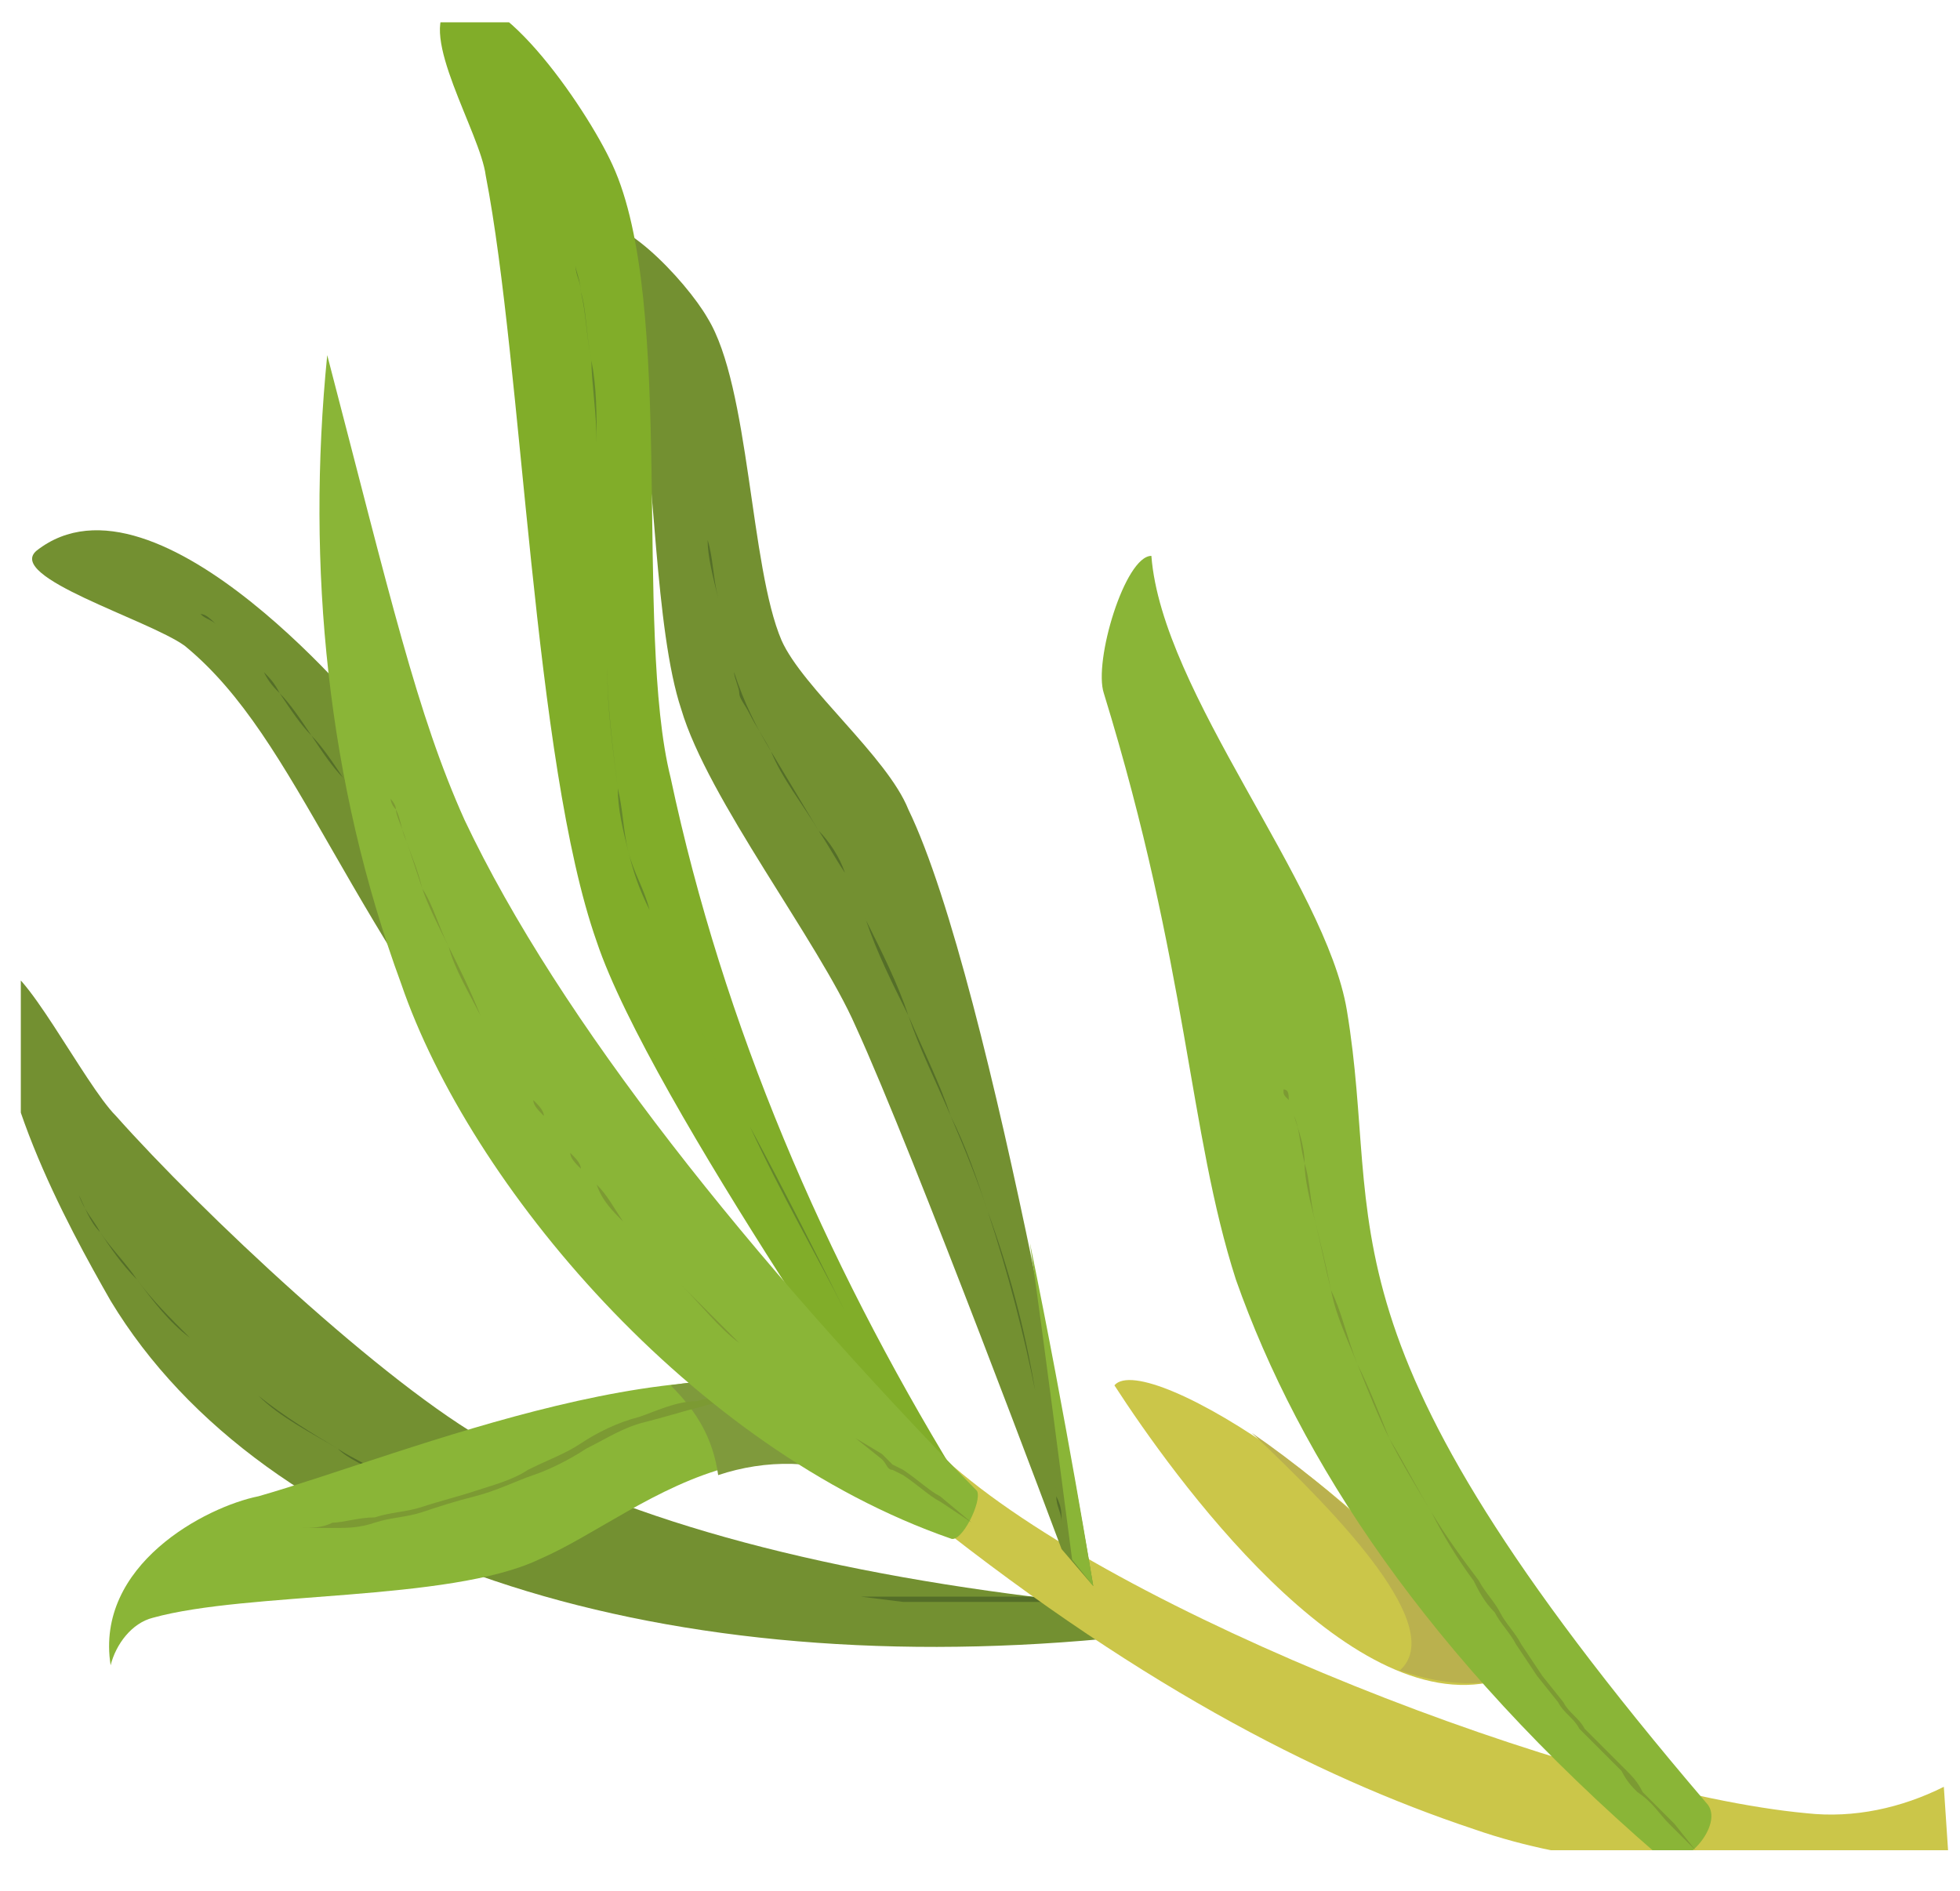
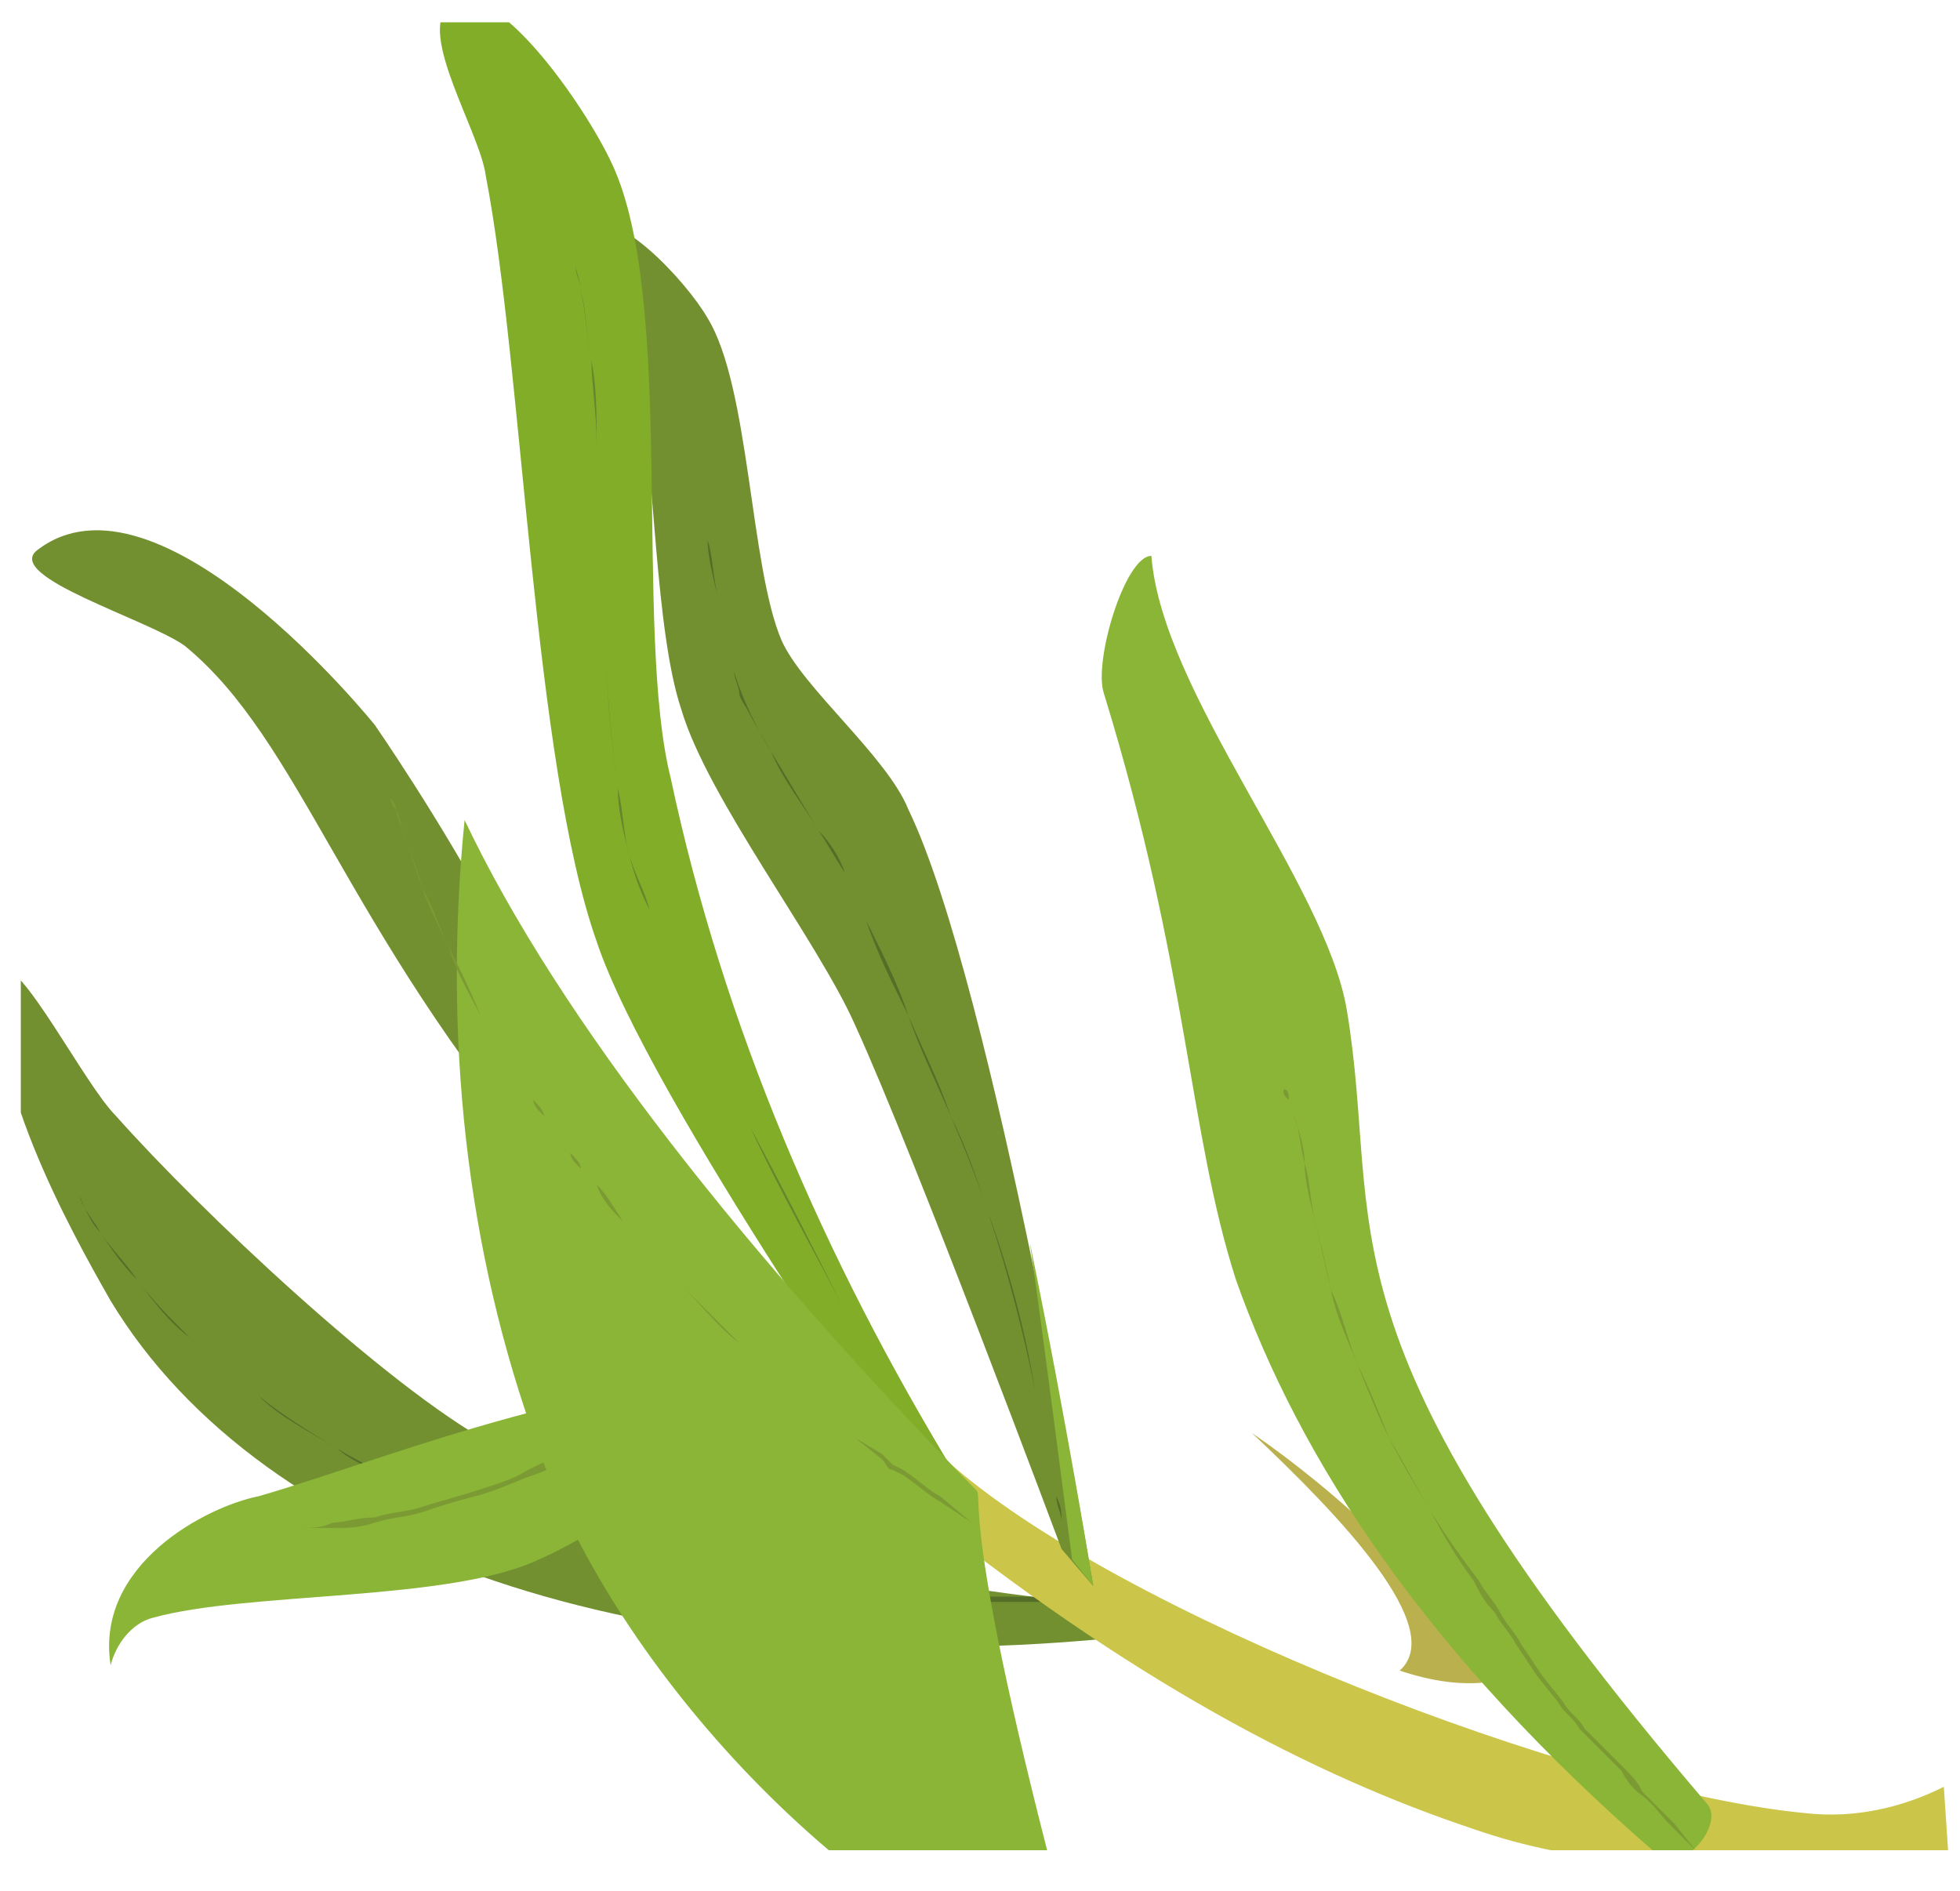
<svg xmlns="http://www.w3.org/2000/svg" xmlns:xlink="http://www.w3.org/1999/xlink" version="1.1" id="Calque_1" x="0px" y="0px" viewBox="0 0 37.1 35.8" style="enable-background:new 0 0 37.1 35.8;" xml:space="preserve">
  <style type="text/css">
	.st0{clip-path:url(#SVGID_00000158737947422909178770000016594228864356237709_);}
	.st1{fill:#739031;}
	.st2{fill:#546E28;}
	.st3{fill:#8AB537;}
	.st4{fill:#7F9A3C;}
	.st5{fill:#7C9A33;}
	.st6{fill:#6F8435;}
	.st7{fill:#CBC649;}
	.st8{fill:#BAB14E;}
	.st9{fill:#81AD29;}
	.st10{fill:#64862C;}
</style>
  <g id="Groupe_2329_00000011027962256252433130000007437776909731469230_" transform="translate(826.986 199.923)">
    <g>
      <defs>
        <rect id="SVGID_1_" x="-826.9" y="-199.6" width="37.1" height="34.6" />
      </defs>
      <clipPath id="SVGID_00000047031339282277802700000002869908816663321746_">
        <use xlink:href="#SVGID_1_" style="overflow:visible;" />
      </clipPath>
      <g id="Groupe_915_00000065784583960954017400000007689677707440603063_" transform="translate(0.308 0.099)" style="clip-path:url(#SVGID_00000047031339282277802700000002869908816663321746_);">
        <path id="Tracé_1885_00000050665037629589767460000012204322088160298625_" class="st1" d="M-806.9-169.7     c-4.6-0.5-8.5-1.5-11.1-3c-2-1.1-5.5-4.4-7.1-6.2c-0.6-0.6-1.8-3-2.2-2.8c-0.3,2,1.3,4.9,2.1,6.3c2.9,4.8,10.2,7.2,18.8,6.4     C-806.2-169-806.7-169.7-806.9-169.7" />
        <path id="Tracé_1886_00000056385913328206577240000001837325163266568382_" class="st2" d="M-806.9-169.7l-0.9,0h-0.5     c-0.2,0-0.4,0-0.6,0l-0.6,0c-0.1,0-0.2,0-0.3,0l-0.4,0l-0.8-0.1c-0.1,0-0.3,0-0.4,0l-0.4,0c-0.3,0-0.6-0.1-0.9-0.1     s-0.6-0.1-0.9-0.1l-0.9-0.2c-0.2,0-0.3-0.1-0.5-0.1l-0.5-0.1c-0.6-0.1-1.3-0.3-1.9-0.5l-0.2-0.1l-0.2-0.1l-0.5-0.2     c-0.2-0.1-0.3-0.1-0.5-0.2l-0.5-0.2l-0.4-0.2c-0.1-0.1-0.3-0.1-0.4-0.2c-0.3-0.2-0.6-0.3-0.8-0.5c-0.5-0.3-1.1-0.6-1.5-1     c-0.5-0.3-0.9-0.7-1.3-1.1c-0.4-0.3-0.7-0.7-1-1.1c-0.2-0.3-0.5-0.6-0.7-0.9c-0.1-0.2-0.3-0.4-0.4-0.7c-0.1-0.2-0.1-0.3-0.1-0.3     s0,0.1,0.1,0.3c0.1,0.2,0.2,0.5,0.4,0.7c0.2,0.3,0.4,0.6,0.7,0.9c0.3,0.4,0.6,0.7,1,1.1c0.4,0.4,0.8,0.8,1.3,1.1     c0.5,0.4,1,0.7,1.5,1c0.3,0.2,0.6,0.3,0.8,0.5c0.1,0.1,0.3,0.1,0.4,0.2l0.4,0.2l0.5,0.2c0.2,0.1,0.3,0.1,0.5,0.2l0.5,0.2l0.2,0.1     l0.2,0.1c0.6,0.2,1.3,0.4,1.9,0.5l0.5,0.1c0.2,0,0.3,0.1,0.5,0.1l0.9,0.2c0.3,0,0.6,0.1,0.9,0.1s0.6,0.1,0.9,0.1l0.4,0     c0.1,0,0.3,0,0.4,0l0.8,0l0.4,0c0.1,0,0.2,0,0.3,0l0.6,0c0.2,0,0.4,0,0.6,0l0.5,0L-806.9-169.7L-806.9-169.7z" />
        <path id="Tracé_1887_00000113347452949555587730000006860127939811993525_" class="st1" d="M-816.9-177.9     c-3.9-4.6-4.7-8.1-6.9-9.9c-0.7-0.5-3.4-1.3-2.8-1.8c2.3-1.8,6.4,3.3,6.4,3.3S-815.2-179.1-816.9-177.9" />
-         <path id="Tracé_1888_00000029730548617887954050000016219567127101430402_" class="st2" d="M-817.8-180.7L-817.8-180.7     c-0.1-0.2-0.2-0.3-0.3-0.4c-0.1-0.1-0.2-0.3-0.3-0.4c-0.1-0.2-0.2-0.4-0.4-0.6c-0.3-0.4-0.6-1-0.9-1.5c-0.3-0.6-0.7-1.1-1.1-1.7     c-0.2-0.3-0.4-0.6-0.6-0.8s-0.4-0.5-0.6-0.8c-0.1-0.1-0.2-0.2-0.3-0.4c-0.1-0.1-0.2-0.2-0.3-0.3c-0.1-0.1-0.2-0.2-0.3-0.3     s-0.2-0.2-0.3-0.3s-0.2-0.2-0.3-0.2l-0.1-0.1c0,0-0.1-0.1-0.1-0.1l-0.1-0.1l-0.1-0.1c-0.1,0-0.1-0.1-0.2-0.1l-0.2-0.1l-0.1,0     l-0.1,0l0.1,0l0.1,0l0.2,0.1c0.1,0,0.1,0.1,0.2,0.1l0.1,0.1l0.1,0.1c0,0,0.1,0.1,0.1,0.1l0.1,0.1c0.1,0.1,0.2,0.1,0.3,0.2     s0.2,0.2,0.3,0.3c0.1,0.1,0.2,0.2,0.3,0.3s0.2,0.2,0.3,0.3c0.1,0.1,0.2,0.2,0.3,0.4c0.2,0.2,0.4,0.5,0.6,0.8     c0.2,0.3,0.4,0.6,0.6,0.8c0.4,0.6,0.7,1.2,1.1,1.7c0.3,0.5,0.6,1.1,0.9,1.5c0.1,0.2,0.3,0.4,0.4,0.6c0.1,0.2,0.2,0.3,0.3,0.4     c0.1,0.1,0.2,0.2,0.2,0.3L-817.8-180.7L-817.8-180.7z" />
        <path id="Tracé_1889_00000024704227403090499260000017591596030077602465_" class="st3" d="M-808.4-170.5c-4-3.8-6.6-0.9-8.7,0     c-1.7,0.8-5.5,0.6-7.3,1.1c-0.4,0.1-0.7,0.5-0.8,0.9c-0.3-1.9,1.8-3,2.8-3.2c2.8-0.8,8.4-3.2,11.5-1.7c0.8,0.4,2.7,2.7,2.7,2.7     S-808.3-170.5-808.4-170.5" />
        <path id="Tracé_1890_00000058573148400357976770000017113165339328927638_" class="st4" d="M-810.3-173     c-0.2-0.2-0.4-0.3-0.6-0.4c-1.2-0.5-2.5-0.6-3.7-0.4c0.5,0.5,0.8,1,0.9,1.7c0.9-0.3,1.9-0.3,2.8,0.1L-810.3-173z" />
        <path id="Tracé_1891_00000135652730764751876460000001080877736219853759_" class="st5" d="M-810.5-172.2l-0.1-0.1     c-0.1-0.1-0.2-0.2-0.3-0.3c-0.4-0.3-0.8-0.5-1.2-0.7c-0.3-0.1-0.6-0.1-0.9-0.2c-0.3,0-0.7,0-1,0.1c-0.4,0.1-0.7,0.2-1.1,0.3     c-0.4,0.1-0.7,0.3-1.1,0.5c-0.3,0.2-0.7,0.4-1,0.5s-0.7,0.3-1.1,0.4s-0.7,0.2-1,0.3c-0.3,0.1-0.6,0.1-0.9,0.2s-0.5,0.1-0.8,0.1     c-0.2,0-0.4,0-0.6,0l-0.2,0h-0.2h-0.1h0.3l0.2,0c0.2,0,0.4,0,0.6-0.1c0.2,0,0.5-0.1,0.8-0.1c0.3-0.1,0.6-0.1,0.9-0.2     s0.7-0.2,1-0.3s0.7-0.2,1-0.4c0.4-0.2,0.7-0.3,1-0.5c0.3-0.2,0.7-0.4,1.1-0.5c0.3-0.1,0.7-0.3,1.1-0.3c0.3-0.1,0.7-0.1,1-0.1     c0.3,0,0.6,0.1,0.9,0.2c0.3,0.1,0.5,0.2,0.7,0.3c0.2,0.1,0.4,0.2,0.5,0.3c0.1,0.1,0.2,0.2,0.3,0.3L-810.5-172.2L-810.5-172.2z" />
        <path id="Tracé_1892_00000160164341798055852030000009065568147252348832_" class="st6" d="M-810.9-172.7     c-0.2-0.1-0.3-0.2-0.5-0.3c-0.2-0.1-0.5-0.2-0.7-0.3c-0.3-0.1-0.6-0.1-0.9-0.2c-0.3,0-0.7,0-1,0.1c0,0-0.1,0-0.1,0l0,0     c0,0,0.1,0,0.1,0c0.3-0.1,0.7-0.1,1-0.1c0.3,0,0.6,0.1,0.9,0.2C-811.7-173.1-811.3-172.9-810.9-172.7c0.1,0.1,0.1,0.2,0.2,0.2     l0-0.1C-810.7-172.5-810.8-172.6-810.9-172.7" />
        <path id="Tracé_1893_00000042709063008256859940000003267309705878777766_" class="st7" d="M-790.5-166.2     c-0.8,0.4-1.7,0.6-2.6,0.5c-4.3-0.4-13.1-3.8-16.3-6.7c-0.2-0.2-0.9,0.6-0.7,0.8c4.2,3.4,7.7,5.2,10.7,6.2c2,0.7,4,0.7,5.7,0.9     c0.9,0.1,2.3,0.4,3.3-0.2L-790.5-166.2z" />
-         <path id="Tracé_1894_00000065046926263782290760000005170471183190567863_" class="st7" d="M-799-168.2     c-2.8,0.7-6.1-3.9-7.2-5.6C-805.6-174.5-800.7-171.4-799-168.2" />
        <path id="Tracé_1895_00000000191987988500536130000005828283901771494315_" class="st8" d="M-803.6-172.9     c1.7,1.6,3.7,3.7,2.8,4.5c0.6,0.2,1.2,0.3,1.8,0.2C-800-170-802-171.8-803.6-172.9" />
        <path id="Tracé_1896_00000128483140716876234630000014329416383506592155_" class="st3" d="M-795-165.9     c-7.6-8.9-6.1-10.8-6.8-15c-0.4-2.4-3.5-6-3.7-8.6c-0.5,0-1.1,2-0.9,2.6c1.6,5.2,1.6,8.3,2.5,11.1c1.2,3.4,3.6,7.1,8,10.9     C-795.5-164.5-794.6-165.5-795-165.9" />
        <path id="Tracé_1897_00000005230167296700565190000001730071343852144034_" class="st5" d="M-795.2-165l-0.5-0.5     c-0.2-0.2-0.3-0.4-0.6-0.6c-0.1-0.1-0.2-0.2-0.3-0.4l-0.4-0.4l-0.2-0.2l-0.2-0.2c-0.1-0.2-0.3-0.3-0.4-0.5l-0.4-0.5l-0.4-0.6     c-0.1-0.2-0.3-0.4-0.4-0.6c-0.2-0.2-0.3-0.4-0.4-0.6c-0.3-0.4-0.6-0.9-0.8-1.3c-0.3-0.5-0.5-0.9-0.8-1.4c-0.2-0.5-0.4-1-0.6-1.4     c-0.2-0.5-0.3-1-0.5-1.4c-0.1-0.5-0.2-0.9-0.3-1.3c-0.1-0.4-0.2-0.8-0.2-1.1s-0.1-0.6-0.2-0.9c0-0.1-0.1-0.2-0.1-0.3     c0-0.1,0-0.2-0.1-0.2l-0.1-0.2l0.1,0.2c0,0.1,0,0.1,0.1,0.2c0,0.1,0.1,0.2,0.1,0.3c0.1,0.2,0.1,0.5,0.2,0.9     c0.1,0.3,0.1,0.7,0.2,1.1s0.2,0.9,0.3,1.3c0.1,0.5,0.3,0.9,0.5,1.4c0.2,0.5,0.4,1,0.6,1.4s0.5,0.9,0.8,1.4     c0.3,0.5,0.6,0.9,0.9,1.3c0.1,0.2,0.3,0.4,0.4,0.6s0.3,0.4,0.4,0.6l0.4,0.6l0.4,0.5c0.1,0.2,0.3,0.3,0.4,0.5l0.2,0.2l0.2,0.2     l0.4,0.4c0.1,0.1,0.2,0.2,0.3,0.4c0.2,0.2,0.4,0.4,0.6,0.6L-795.2-165L-795.2-165z" />
        <path id="Tracé_1898_00000038405792349495478230000010703767373328475012_" class="st1" d="M-806.6-170c0,0-1.9-11.4-3.5-14.7     c-0.4-1-2-2.3-2.4-3.2c-0.6-1.4-0.6-4.8-1.4-6.1c-0.4-0.7-1.8-2.2-2.3-1.7c-0.2,0.3,0.8,2.2,1,3c0.3,1.5,0.3,4.6,0.8,6.1     c0.5,1.7,2.6,4.4,3.3,6c1.1,2.4,3.9,9.9,3.9,9.9L-806.6-170z" />
        <path id="Tracé_1899_00000050655633031082142160000008993174181471601294_" class="st2" d="M-807.1-170.6l0-0.2l-0.1-0.4     c0-0.2,0-0.3-0.1-0.5c0-0.2-0.1-0.4-0.1-0.6c-0.1-0.4-0.2-0.9-0.3-1.4c-0.2-1-0.5-2.2-0.9-3.4c-0.2-0.6-0.4-1.2-0.7-1.8     c-0.2-0.6-0.5-1.2-0.8-1.9c-0.3-0.6-0.6-1.2-0.8-1.8c-0.1-0.3-0.3-0.6-0.4-0.9c-0.1-0.3-0.3-0.6-0.5-0.8c-0.3-0.5-0.7-1-0.9-1.5     c-0.3-0.5-0.5-0.9-0.7-1.5c-0.1-0.5-0.2-1-0.3-1.4c-0.1-0.4-0.1-0.8-0.2-1.1c-0.1-0.6-0.1-0.9-0.1-0.9s0,0.3,0.1,0.9     c0,0.3,0.1,0.7,0.2,1.1c0.1,0.4,0.2,0.9,0.3,1.4c0,0.1,0.1,0.3,0.1,0.4c0,0.1,0.1,0.2,0.2,0.4c0.1,0.2,0.3,0.5,0.4,0.7     c0.3,0.5,0.6,1,0.9,1.5c0.2,0.3,0.3,0.5,0.5,0.8c0.1,0.3,0.3,0.6,0.4,0.9c0.3,0.6,0.6,1.2,0.8,1.8s0.5,1.2,0.8,1.9     s0.5,1.2,0.7,1.8c0.4,1.1,0.7,2.2,0.9,3.4c0.1,0.5,0.2,1,0.3,1.4c0,0.2,0.1,0.4,0.1,0.6s0.1,0.3,0.1,0.5l0.1,0.4L-807.1-170.6     L-807.1-170.6z" />
        <path id="Tracé_1900_00000173138019389618696280000011783369457132128136_" class="st3" d="M-806.6-170c0,0-0.5-3.1-1.2-6.5     c0.3,2.1,0.6,4.5,0.8,6L-806.6-170z" />
        <path id="Tracé_1901_00000090284533661682096740000004372525748635557296_" class="st9" d="M-809.2-172.1     c-2.5-4.1-4.4-8.5-5.4-13.2c-0.7-2.8,0.1-9-1.1-11.6c-0.5-1.1-2.3-3.7-3.1-3c-0.6,0.5,0.6,2.4,0.7,3.2c0.7,3.6,0.9,11.1,2.1,14.5     c1,3,6.2,10.4,6.2,10.4S-809.1-172-809.2-172.1" />
        <path id="Tracé_1902_00000105400139956566151670000010636224338148998820_" class="st10" d="M-809.5-171.9l-0.5-0.9     c-0.3-0.6-0.8-1.4-1.3-2.4c-0.5-1-1.2-2.2-1.8-3.5c-0.3-0.6-0.7-1.3-1-2c-0.3-0.7-0.6-1.4-0.9-2.1c-0.1-0.4-0.3-0.7-0.4-1.1     c-0.1-0.4-0.2-0.8-0.2-1.2c-0.1-0.8-0.2-1.6-0.2-2.3c0-0.8-0.1-1.5-0.1-2.2c0-0.7-0.1-1.4-0.1-2c0-0.6-0.1-1.2-0.1-1.6     c-0.1-0.5-0.1-0.9-0.2-1.3c0-0.2-0.1-0.3-0.1-0.5c0-0.1-0.1-0.2-0.1-0.3l-0.1-0.3l0.1,0.3c0,0.1,0.1,0.2,0.1,0.3     c0,0.1,0.1,0.3,0.1,0.5c0.1,0.3,0.1,0.8,0.2,1.3c0.1,0.5,0.1,1,0.1,1.6c0,0.6,0.1,1.3,0.1,2c0,0.7,0.1,1.4,0.1,2.2     c0,0.8,0.1,1.5,0.2,2.3c0.1,0.4,0.1,0.8,0.2,1.2c0.1,0.4,0.2,0.7,0.4,1.1c0.3,0.7,0.6,1.4,0.9,2.1c0.3,0.7,0.7,1.4,1,2     c0.7,1.3,1.3,2.5,1.8,3.5c0.5,1,1,1.8,1.3,2.4L-809.5-171.9L-809.5-171.9z" />
-         <path id="Tracé_1903_00000139254463198133095270000014997622964693137796_" class="st3" d="M-808.8-171.8     c-4.3-4.4-7.9-8.9-9.7-12.7c-0.9-2-1.4-4.2-2.6-8.8c-0.4,4,0,8.1,1.4,11.9c1.3,3.8,5.5,8.8,10.4,10.5     C-809.1-170.8-808.7-171.6-808.8-171.8" />
+         <path id="Tracé_1903_00000139254463198133095270000014997622964693137796_" class="st3" d="M-808.8-171.8     c-4.3-4.4-7.9-8.9-9.7-12.7c-0.4,4,0,8.1,1.4,11.9c1.3,3.8,5.5,8.8,10.4,10.5     C-809.1-170.8-808.7-171.6-808.8-171.8" />
        <path id="Tracé_1904_00000026161134373800219930000010123045906612847528_" class="st5" d="M-808.9-171.2l-0.6-0.4     c-0.2-0.1-0.4-0.3-0.7-0.5l-0.2-0.1c-0.1,0-0.1-0.1-0.2-0.2l-0.5-0.4c-0.2-0.1-0.3-0.3-0.5-0.4l-0.3-0.2     c-0.1-0.1-0.2-0.1-0.3-0.2l-0.5-0.5l-0.6-0.5c-0.4-0.4-0.7-0.7-1.1-1.1l-0.1-0.1l-0.1-0.2l-0.3-0.3c-0.1-0.1-0.2-0.2-0.3-0.3     l-0.3-0.3c-0.2-0.2-0.4-0.4-0.5-0.7l-0.3-0.3c-0.1-0.1-0.2-0.2-0.2-0.3c-0.2-0.2-0.3-0.5-0.5-0.7c-0.1-0.1-0.2-0.2-0.2-0.3     l-0.2-0.3c-0.1-0.1-0.1-0.2-0.2-0.3l-0.2-0.3l-0.2-0.3l-0.1-0.2l-0.1-0.2c-0.2-0.4-0.5-0.9-0.6-1.3c-0.2-0.4-0.3-0.8-0.5-1.1     c-0.1-0.3-0.2-0.6-0.3-0.9c-0.1-0.2-0.1-0.4-0.2-0.6c0-0.1-0.1-0.2-0.1-0.2s0,0.1,0.1,0.2c0,0.1,0.1,0.3,0.2,0.6s0.2,0.5,0.3,0.9     c0.1,0.3,0.3,0.7,0.5,1.1c0.2,0.4,0.4,0.8,0.6,1.3l0.1,0.2l0.1,0.2l0.2,0.3l0.2,0.3c0.1,0.1,0.1,0.2,0.2,0.3l0.2,0.3     c0.1,0.1,0.2,0.2,0.2,0.3c0.2,0.2,0.3,0.5,0.5,0.7c0.1,0.1,0.2,0.2,0.2,0.3l0.3,0.3c0.2,0.2,0.3,0.4,0.5,0.7l0.3,0.3     c0.1,0.1,0.2,0.2,0.3,0.3l0.3,0.3l0.1,0.2l0.1,0.1c0.4,0.4,0.7,0.8,1.1,1.1l0.6,0.5l0.5,0.5c0.1,0.1,0.2,0.1,0.3,0.2l0.3,0.2     c0.2,0.1,0.3,0.3,0.5,0.4l0.5,0.3c0.1,0.1,0.1,0.1,0.2,0.2l0.2,0.1c0.3,0.2,0.5,0.4,0.7,0.5L-808.9-171.2L-808.9-171.2z" />
      </g>
    </g>
  </g>
</svg>